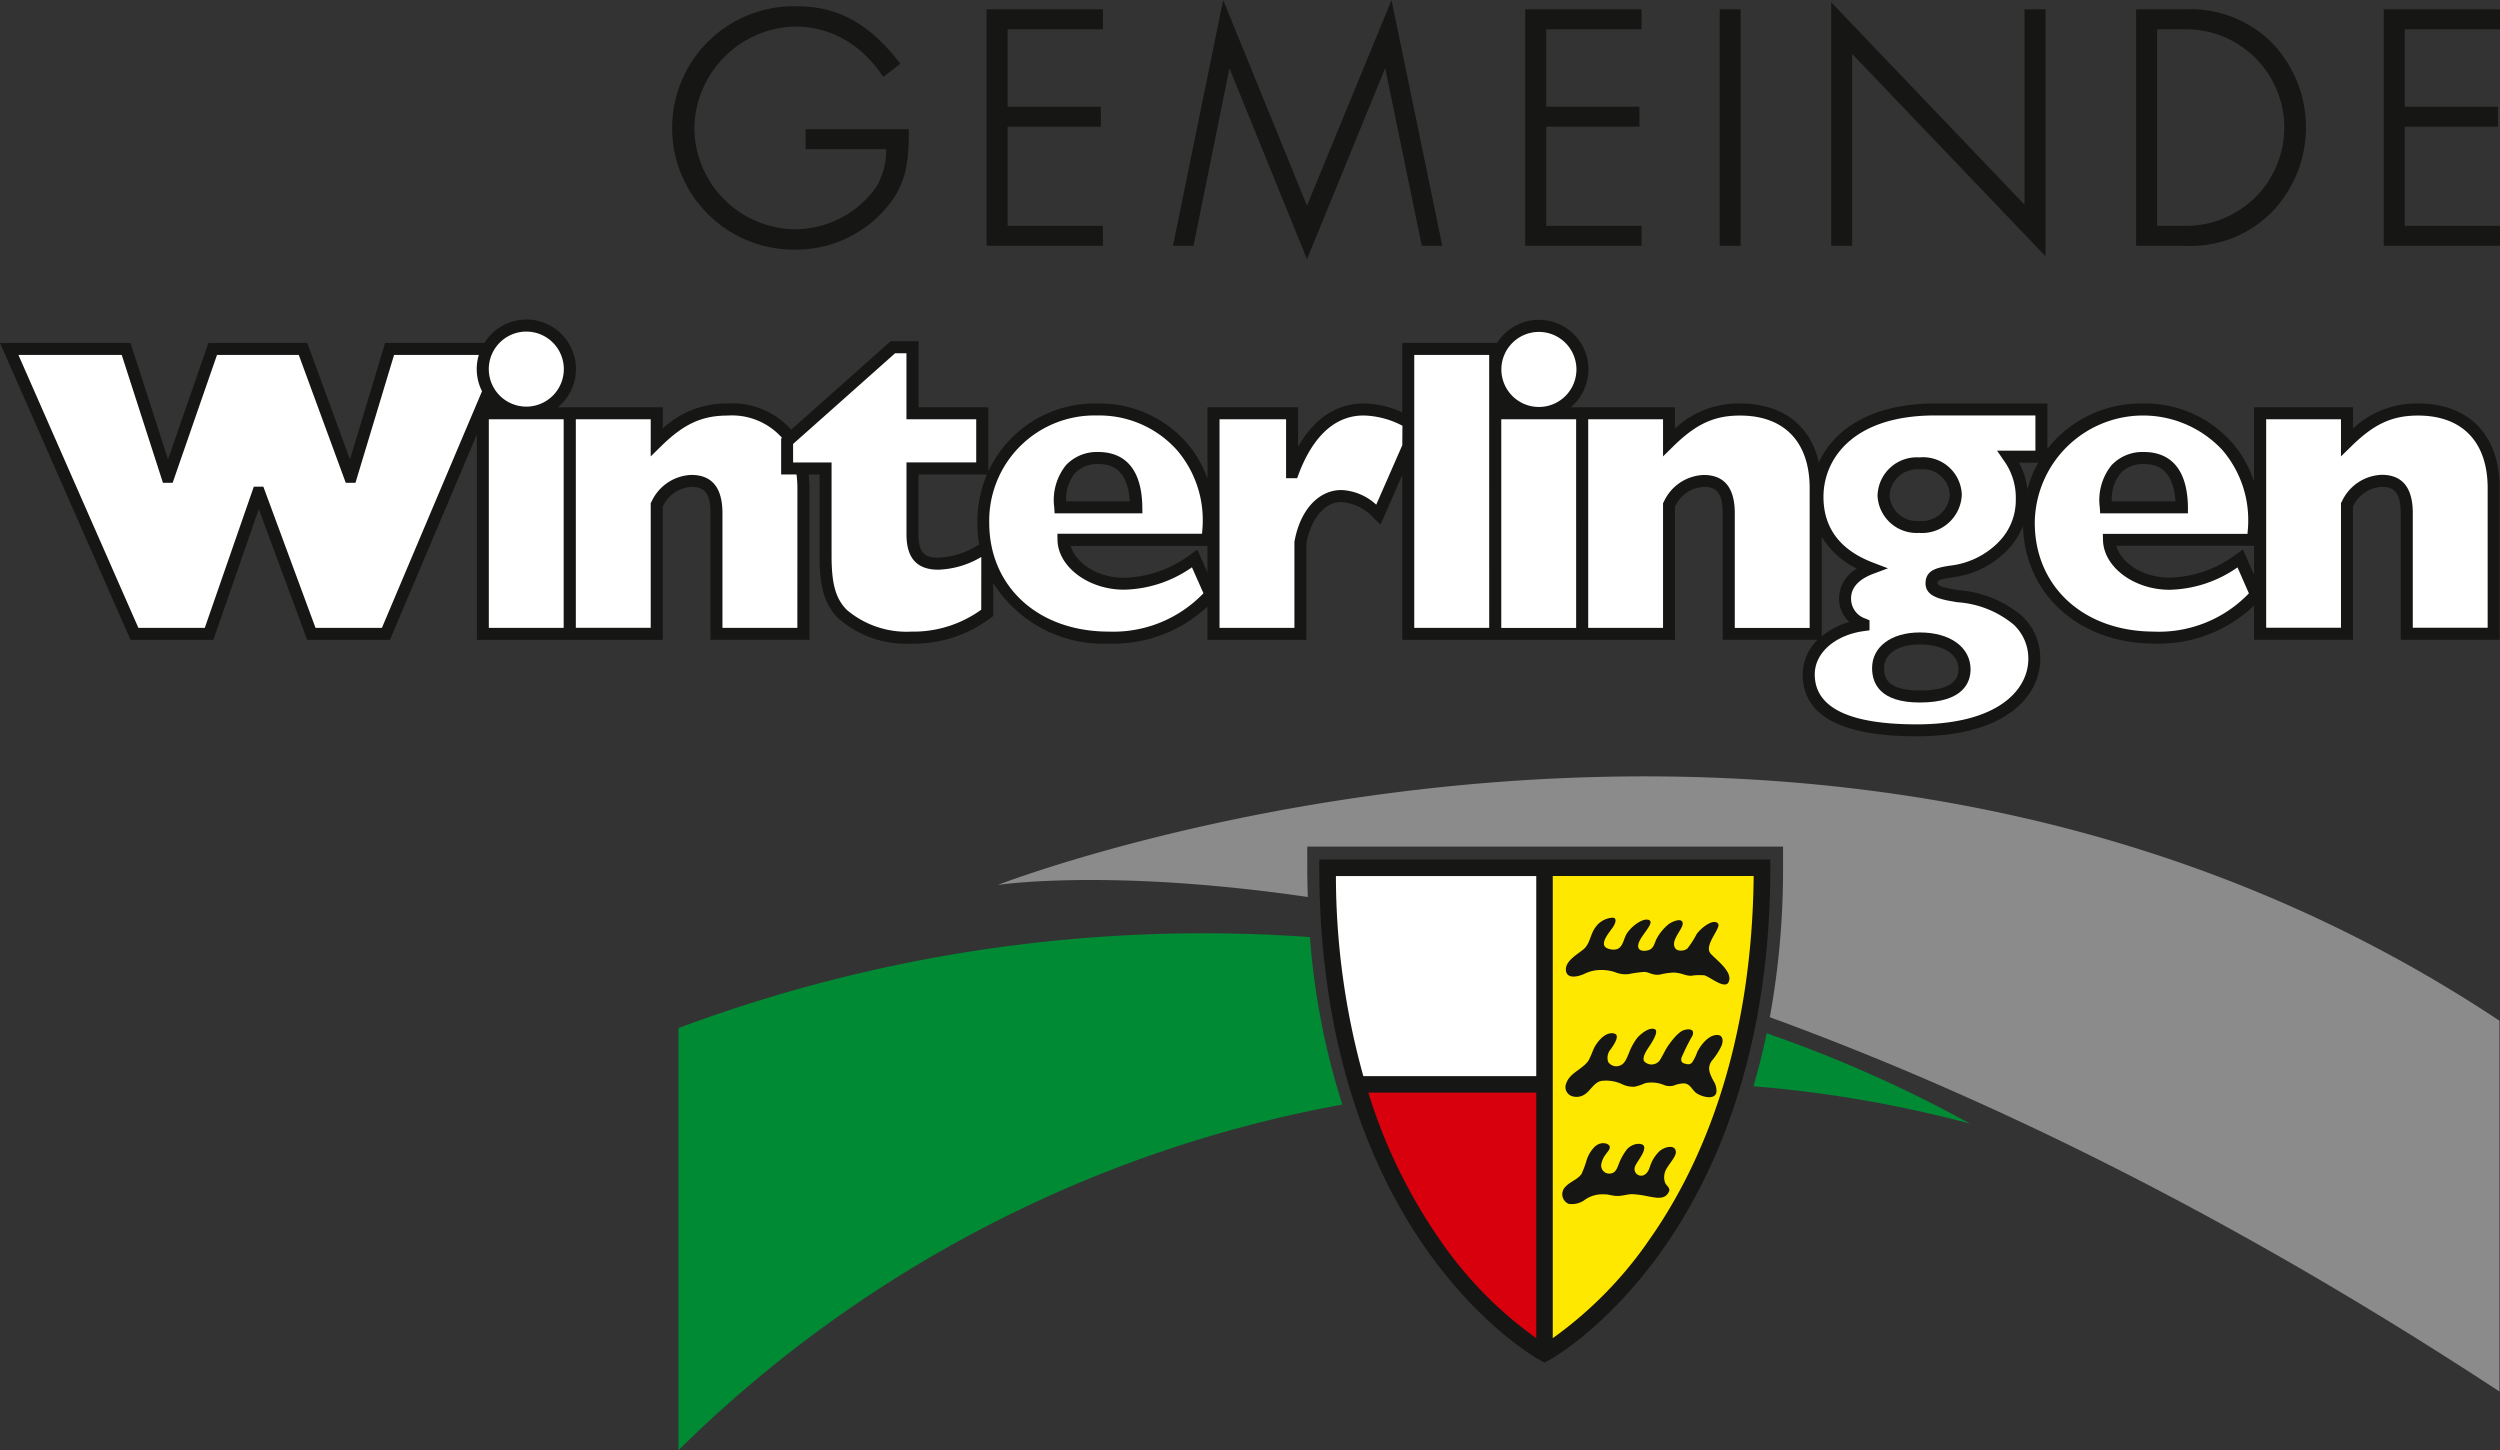
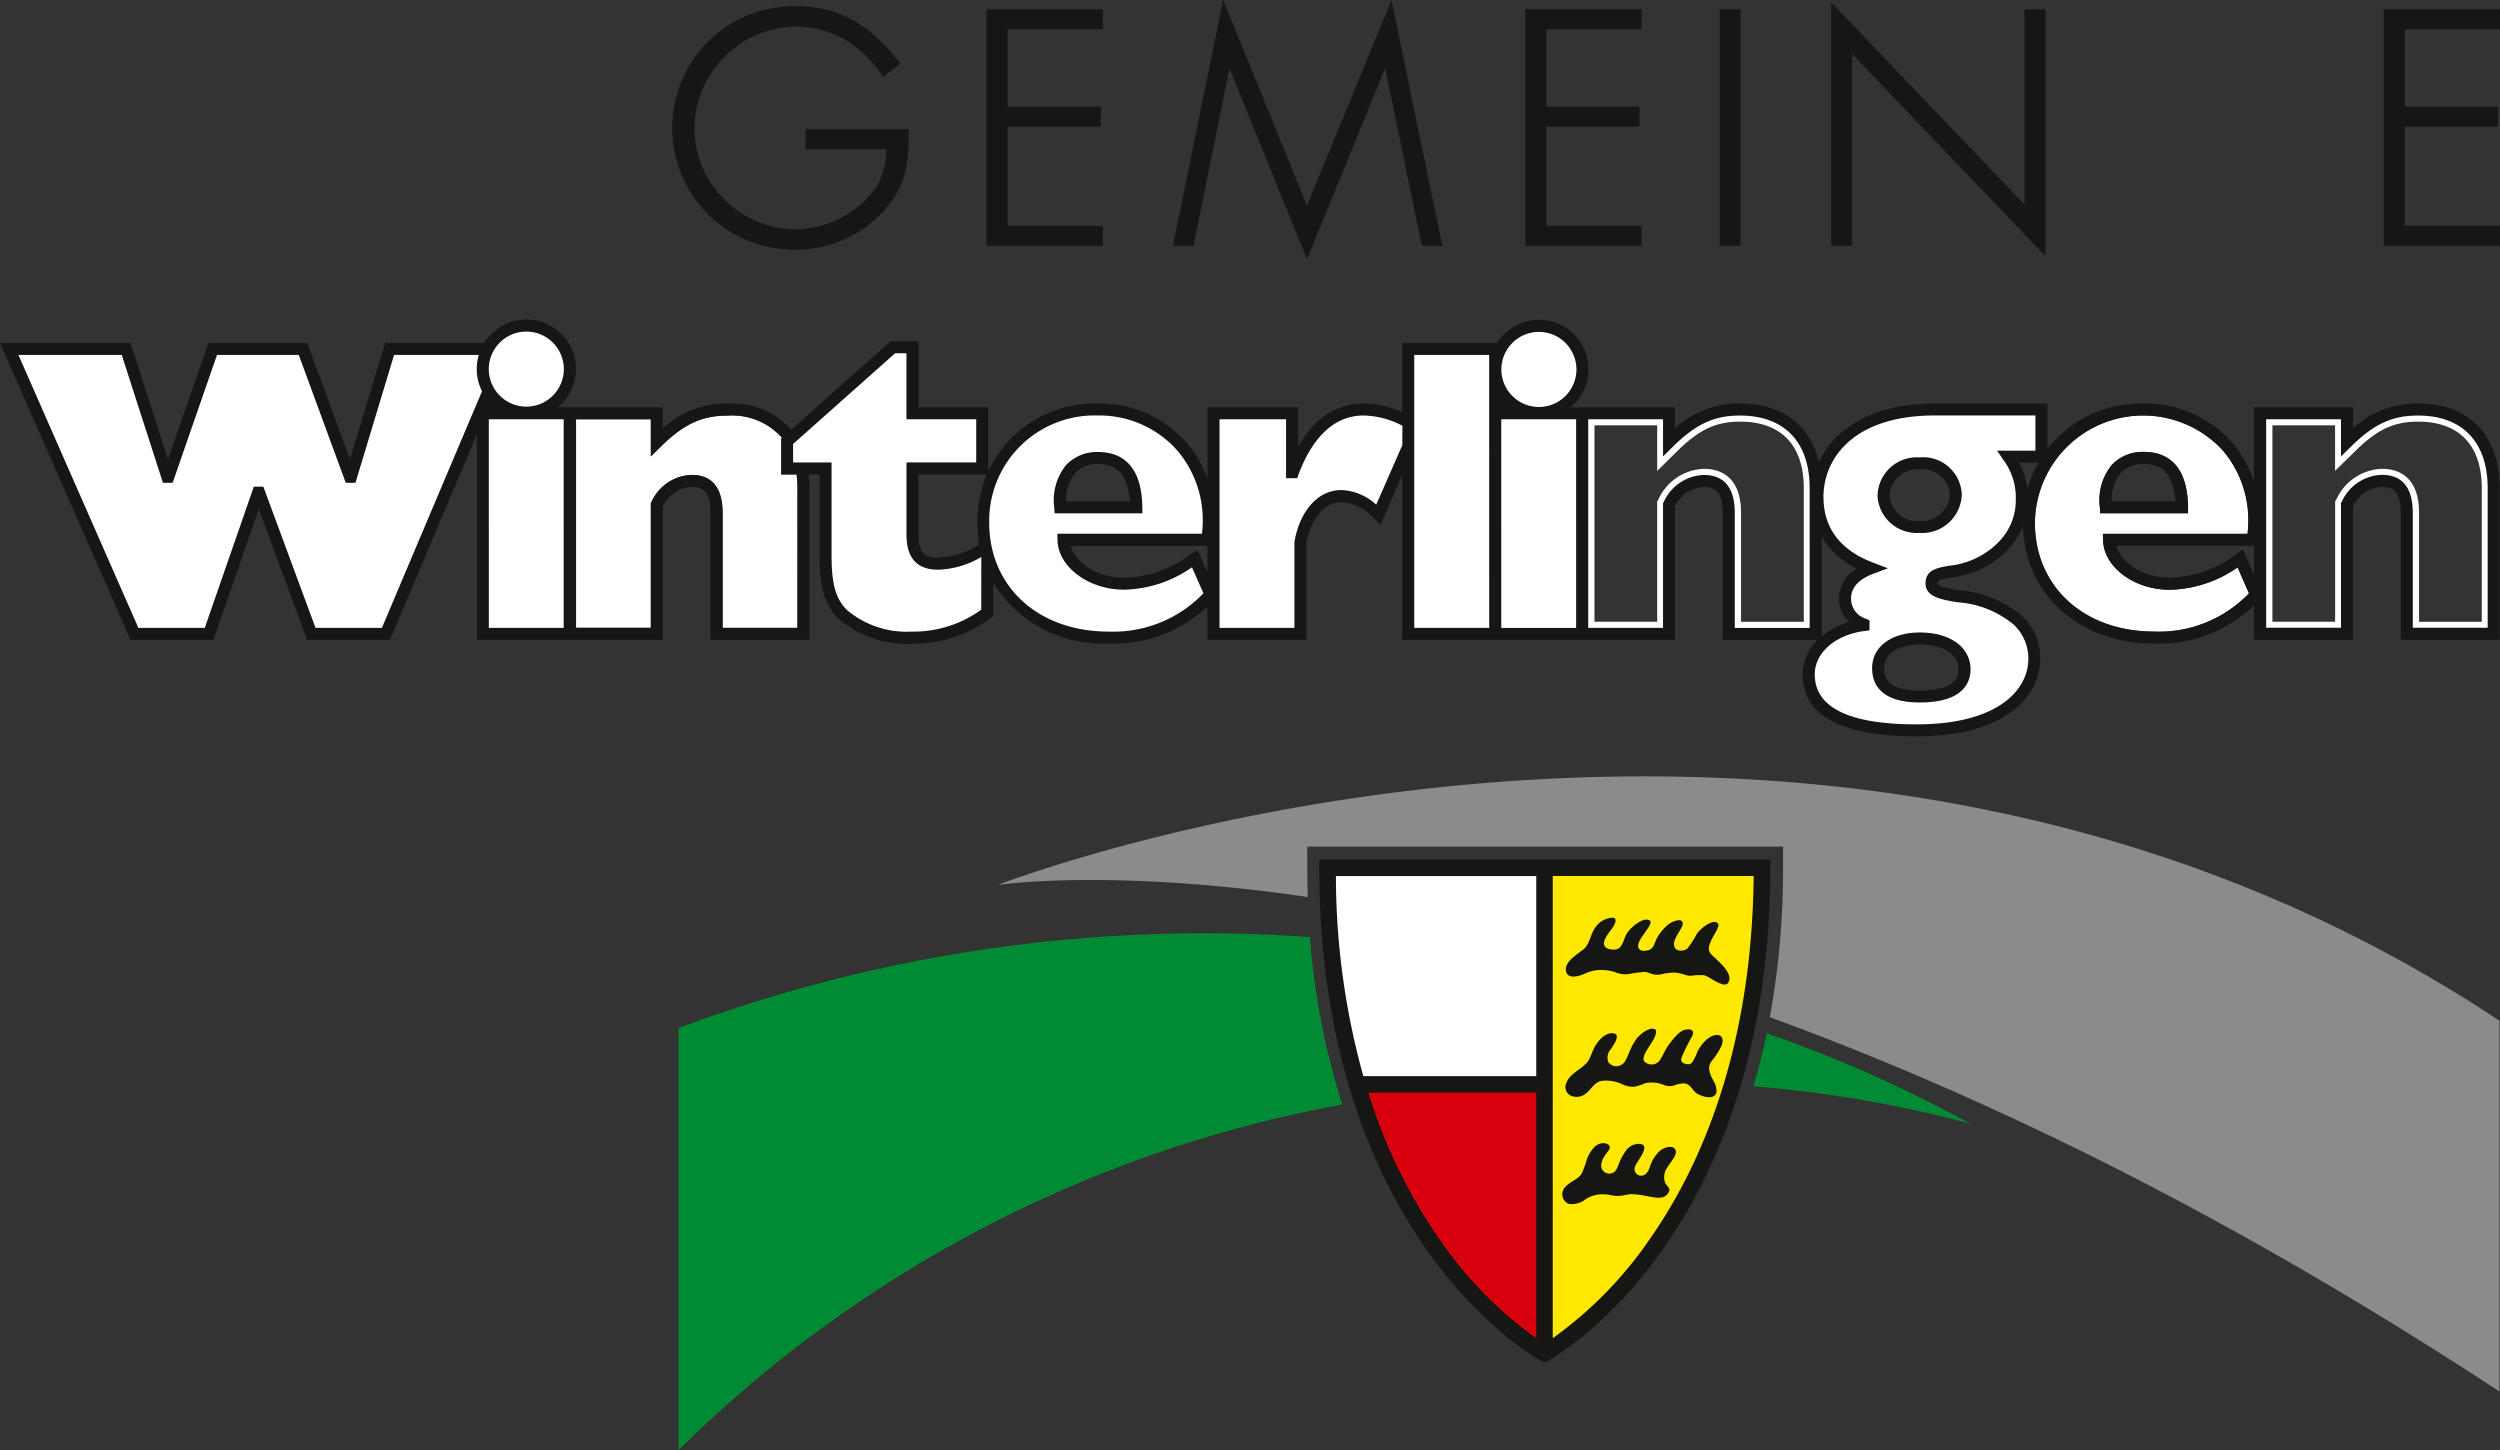
<svg xmlns="http://www.w3.org/2000/svg" width="202.847" height="117.672" viewBox="0 0 202.847 117.672">
  <rect x="0" y="0" width="202.847" height="117.672" fill="#333333" stroke="none" />
  <g id="Gruppe_2261" data-name="Gruppe 2261" transform="translate(0 0)">
    <path id="Pfad_8588" data-name="Pfad 8588" d="M303.133,263.232l17.634-.12v17.41h-15.3s-1.169-5.6-1.7-9.107a78.278,78.278,0,0,1-.637-8.182" transform="translate(-195.405 -192.701)" fill="#fff" />
    <path id="Pfad_8589" data-name="Pfad 8589" d="M235.45,171.477h6.536a5.89,5.89,0,0,1-.781,3.034,8.084,8.084,0,0,1-6.626,3.467,8.262,8.262,0,0,1-8.155-8.155,8.364,8.364,0,0,1,8.213-8.293,8.067,8.067,0,0,1,5.212,1.927,9.927,9.927,0,0,1,1.757,1.953l.154.2,1.382-1.063-.157-.2c-2.476-3.127-4.954-4.463-8.294-4.463a9.875,9.875,0,1,0-.169,19.748,9.607,9.607,0,0,0,8.114-4.238c.9-1.448,1.185-2.732,1.185-5.286v-.25H235.45Z" transform="translate(-170.082 -159.376)" fill="#161615" />
    <path id="Pfad_8590" data-name="Pfad 8590" d="M262.257,160.255v19.187H271.7v-1.621h-7.733v-8.048h7.564v-1.618h-7.564v-6.282H271.7v-1.618h-9.439Z" transform="translate(-182.209 -159.497)" fill="#161615" />
    <path id="Pfad_8591" data-name="Pfad 8591" d="M295.467,175.827l-6.8-16.692-.167.81-3.907,19.136h1.668s2.622-12.948,2.915-14.406c.567,1.392,6.292,15.489,6.292,15.489s5.784-14.121,6.344-15.5c.3,1.438,2.971,14.414,2.971,14.414h1.664l-4.121-19.934s-6.426,15.624-6.859,16.68" transform="translate(-189.42 -159.135)" fill="#161615" />
    <path id="Pfad_8592" data-name="Pfad 8592" d="M326.8,160.255v19.187h9.438v-1.621h-7.731v-8.048h7.564v-1.618h-7.564v-6.282h7.731v-1.618H326.8Z" transform="translate(-203.046 -159.497)" fill="#161615" />
    <path id="Pfad_8593" data-name="Pfad 8593" d="M350.1,160.255v19.187h1.7V160.255h-1.7Z" transform="translate(-210.567 -159.497)" fill="#161615" />
    <path id="Pfad_8594" data-name="Pfad 8594" d="M379.149,175.829c-.812-.853-15.687-16.419-15.687-16.419v19.76h1.7V163.6c.818.853,15.691,16.418,15.691,16.418V159.982h-1.706Z" transform="translate(-214.881 -159.224)" fill="#161615" />
-     <path id="Pfad_8595" data-name="Pfad 8595" d="M403.943,160.255h-3.949v19.187h3.949a9.279,9.279,0,0,0,7.011-2.68,9.911,9.911,0,0,0,0-13.858,9.358,9.358,0,0,0-7.011-2.648m-2.242,1.618h2.215a7.975,7.975,0,1,1,0,15.948H401.7Z" transform="translate(-226.674 -159.497)" fill="#161615" />
    <path id="Pfad_8596" data-name="Pfad 8596" d="M439.1,161.873v-1.618h-9.436v19.187H439.1v-1.621h-7.73v-8.048h7.563v-1.618h-7.563v-6.282Z" transform="translate(-236.252 -159.497)" fill="#161615" />
    <path id="Pfad_8597" data-name="Pfad 8597" d="M205.687,198.864a3.044,3.044,0,1,1-3.046,3.044,3.046,3.046,0,0,1,3.046-3.044" transform="translate(-162.964 -171.96)" fill="#fff" />
    <path id="Pfad_8598" data-name="Pfad 8598" d="M205.687,198.864a3.044,3.044,0,1,1-3.046,3.044A3.046,3.046,0,0,1,205.687,198.864Z" transform="translate(-162.964 -171.96)" fill="none" stroke="#fff" stroke-width="0.985" />
    <path id="Pfad_8599" data-name="Pfad 8599" d="M175.782,223.807h-5.4c-.221-.6-4.233-11.459-4.233-11.459h-.772s-3.766,10.842-3.979,11.459h-5.388c-.244-.551-9.174-20.873-9.733-22.144h8.38c.206.632,3.345,10.374,3.345,10.374h.786s3.385-9.759,3.6-10.374h6.636l3.812,10.374h.786s2.938-9.728,3.133-10.374h6.881a3.956,3.956,0,0,0,.261,2.944c-2.525,5.96-7.937,18.754-8.121,19.2" transform="translate(-144.77 -172.864)" fill="#fff" />
    <path id="Pfad_8600" data-name="Pfad 8600" d="M175.782,223.807h-5.4c-.221-.6-4.233-11.459-4.233-11.459h-.772s-3.766,10.842-3.979,11.459h-5.388c-.244-.551-9.174-20.873-9.733-22.144h8.38c.206.632,3.345,10.374,3.345,10.374h.786s3.385-9.759,3.6-10.374h6.636l3.812,10.374h.786s2.938-9.728,3.133-10.374h6.881a3.956,3.956,0,0,0,.261,2.944C181.378,210.567,175.965,223.361,175.782,223.807Z" transform="translate(-144.77 -172.864)" fill="none" stroke="#fff" stroke-width="0.985" />
    <rect id="Rechteck_1961" data-name="Rechteck 1961" width="6.075" height="16.922" transform="translate(39.683 34.021)" fill="#fff" />
    <rect id="Rechteck_1962" data-name="Rechteck 1962" width="6.075" height="16.922" transform="translate(39.683 34.021)" fill="none" stroke="#fff" stroke-width="0.985" />
    <path id="Pfad_8601" data-name="Pfad 8601" d="M231.05,226.15h-6.077v-9.309c0-2.057-.847-3.1-2.521-3.1a3.7,3.7,0,0,0-3.233,2.17l-.067.116v10.12h-6.076V209.228h6.076v3.013l.829-.815c1.859-1.826,3.328-2.5,5.423-2.5a5.42,5.42,0,0,1,4.4,1.809l-.069.059V213.7h1.249a9.116,9.116,0,0,1,.07,1.105Z" transform="translate(-166.333 -175.207)" fill="#fff" />
-     <path id="Pfad_8602" data-name="Pfad 8602" d="M231.05,226.15h-6.077v-9.309c0-2.057-.847-3.1-2.521-3.1a3.7,3.7,0,0,0-3.233,2.17l-.067.116v10.12h-6.076V209.228h6.076v3.013l.829-.815c1.859-1.826,3.328-2.5,5.423-2.5a5.42,5.42,0,0,1,4.4,1.809l-.069.059V213.7h1.249a9.116,9.116,0,0,1,.07,1.105Z" transform="translate(-166.333 -175.207)" fill="none" stroke="#fff" stroke-width="0.985" />
    <path id="Pfad_8603" data-name="Pfad 8603" d="M254.372,222.267a9.4,9.4,0,0,1-5.683,1.779,7.5,7.5,0,0,1-5.213-1.755c-.91-.909-1.247-2.1-1.247-4.4v-7.572h-3.122v-1.5c.311-.275,8.014-7.125,8.275-7.36h.922v5.358h5.659v3.5H248.3v5.841c0,1.927.845,2.863,2.588,2.863a7.3,7.3,0,0,0,3.48-1.033Z" transform="translate(-174.736 -172.799)" fill="#fff" />
    <path id="Pfad_8604" data-name="Pfad 8604" d="M254.372,222.267a9.4,9.4,0,0,1-5.683,1.779,7.5,7.5,0,0,1-5.213-1.755c-.91-.909-1.247-2.1-1.247-4.4v-7.572h-3.122v-1.5c.311-.275,8.014-7.125,8.275-7.36h.922v5.358h5.659v3.5H248.3v5.841c0,1.927.845,2.863,2.588,2.863a7.3,7.3,0,0,0,3.48-1.033Z" transform="translate(-174.736 -172.799)" fill="none" stroke="#fff" stroke-width="0.985" />
    <path id="Pfad_8605" data-name="Pfad 8605" d="M279.052,221.242a9.937,9.937,0,0,1-5.508,1.817c-2.887,0-5.361-1.85-5.4-4.039l-.01-.5h11.734c.029-.317.06-.637.06-.945a8.715,8.715,0,0,0-2.1-5.852,8.457,8.457,0,0,0-6.455-2.8,8.543,8.543,0,0,0-8.769,8.7c0,5.2,3.984,8.834,9.685,8.834a10.133,10.133,0,0,0,7.694-3.106c-.173-.388-.663-1.5-.934-2.107m-11.17-4.847a4.5,4.5,0,0,1,.992-3.5,3.436,3.436,0,0,1,2.577-1.023c1.6,0,3.526.779,3.575,4.482l.006.494h-7.124Z" transform="translate(-182.322 -175.207)" fill="#fff" />
    <path id="Pfad_8606" data-name="Pfad 8606" d="M279.052,221.242a9.937,9.937,0,0,1-5.508,1.817c-2.887,0-5.361-1.85-5.4-4.039l-.01-.5h11.734c.029-.317.06-.637.06-.945a8.715,8.715,0,0,0-2.1-5.852,8.457,8.457,0,0,0-6.455-2.8,8.543,8.543,0,0,0-8.769,8.7c0,5.2,3.984,8.834,9.685,8.834a10.133,10.133,0,0,0,7.694-3.106C279.813,222.96,279.323,221.848,279.052,221.242Zm-11.17-4.847a4.5,4.5,0,0,1,.992-3.5,3.436,3.436,0,0,1,2.577-1.023c1.6,0,3.526.779,3.575,4.482l.006.494h-7.124Z" transform="translate(-182.322 -175.207)" fill="none" stroke="#fff" stroke-width="0.985" />
    <path id="Pfad_8607" data-name="Pfad 8607" d="M404.329,221.242a9.966,9.966,0,0,1-5.512,1.817c-2.884,0-5.361-1.85-5.4-4.039l-.012-.5h11.739c.024-.317.058-.637.058-.945a8.713,8.713,0,0,0-2.094-5.852,8.788,8.788,0,0,0-15.224,5.894c0,5.2,3.982,8.834,9.685,8.834a10.115,10.115,0,0,0,7.687-3.106c-.173-.388-.657-1.5-.926-2.107m-11.169-4.847a4.515,4.515,0,0,1,.993-3.5,3.433,3.433,0,0,1,2.579-1.023c1.6,0,3.524.779,3.573,4.482l0,.494h-7.122Z" transform="translate(-222.765 -175.207)" fill="#fff" />
-     <path id="Pfad_8608" data-name="Pfad 8608" d="M404.329,221.242a9.966,9.966,0,0,1-5.512,1.817c-2.884,0-5.361-1.85-5.4-4.039l-.012-.5h11.739c.024-.317.058-.637.058-.945a8.713,8.713,0,0,0-2.094-5.852,8.788,8.788,0,0,0-15.224,5.894c0,5.2,3.982,8.834,9.685,8.834a10.115,10.115,0,0,0,7.687-3.106C405.083,222.96,404.6,221.848,404.329,221.242Zm-11.169-4.847a4.515,4.515,0,0,1,.993-3.5,3.433,3.433,0,0,1,2.579-1.023c1.6,0,3.524.779,3.573,4.482l0,.494h-7.122Z" transform="translate(-222.765 -175.207)" fill="none" stroke="#fff" stroke-width="0.985" />
    <path id="Pfad_8609" data-name="Pfad 8609" d="M305.025,211.322c-.706,1.61-1.819,4.153-2.115,4.829a4.437,4.437,0,0,0-2.831-1.188c-1.854,0-3.349,1.633-3.8,4.163l-.009.041v6.982h-6.074V209.227h5.394v4.778h.9l.115-.316c.813-2.176,2.387-4.768,5.272-4.768a7.1,7.1,0,0,1,3.152.832Z" transform="translate(-191.228 -175.207)" fill="#fff" />
    <path id="Pfad_8610" data-name="Pfad 8610" d="M305.025,211.322c-.706,1.61-1.819,4.153-2.115,4.829a4.437,4.437,0,0,0-2.831-1.188c-1.854,0-3.349,1.633-3.8,4.163l-.009.041v6.982h-6.074V209.227h5.394v4.778h.9l.115-.316c.813-2.176,2.387-4.768,5.272-4.768a7.1,7.1,0,0,1,3.152.832Z" transform="translate(-191.228 -175.207)" fill="none" stroke="#fff" stroke-width="0.985" />
    <rect id="Rechteck_1963" data-name="Rechteck 1963" width="6.079" height="22.144" transform="translate(114.769 28.799)" fill="#fff" />
    <rect id="Rechteck_1964" data-name="Rechteck 1964" width="6.079" height="22.144" transform="translate(114.769 28.799)" fill="none" stroke="#fff" stroke-width="0.985" />
    <path id="Pfad_8611" data-name="Pfad 8611" d="M327.009,198.9a3.045,3.045,0,1,1-3.043,3.047,3.048,3.048,0,0,1,3.043-3.047" transform="translate(-202.13 -171.971)" fill="#fff" />
    <path id="Pfad_8612" data-name="Pfad 8612" d="M327.009,198.9a3.045,3.045,0,1,1-3.043,3.047A3.048,3.048,0,0,1,327.009,198.9Z" transform="translate(-202.13 -171.971)" fill="none" stroke="#fff" stroke-width="0.985" />
    <rect id="Rechteck_1965" data-name="Rechteck 1965" width="6.076" height="16.922" transform="translate(121.826 34.021)" fill="#fff" />
    <rect id="Rechteck_1966" data-name="Rechteck 1966" width="6.076" height="16.922" transform="translate(121.826 34.021)" fill="none" stroke="#fff" stroke-width="0.985" />
-     <path id="Pfad_8613" data-name="Pfad 8613" d="M352.339,226.15h-6.076v-9.309c0-2.057-.849-3.1-2.521-3.1a3.709,3.709,0,0,0-3.233,2.17l-.066.116v10.12h-6.073V209.228h6.073v3.013l.827-.815c1.861-1.826,3.331-2.5,5.421-2.5,3.591,0,5.648,2.144,5.648,5.886Z" transform="translate(-205.489 -175.207)" fill="#fff" />
    <path id="Pfad_8614" data-name="Pfad 8614" d="M352.339,226.15h-6.076v-9.309c0-2.057-.849-3.1-2.521-3.1a3.709,3.709,0,0,0-3.233,2.17l-.066.116v10.12h-6.073V209.228h6.073v3.013l.827-.815c1.861-1.826,3.331-2.5,5.421-2.5,3.591,0,5.648,2.144,5.648,5.886Z" transform="translate(-205.489 -175.207)" fill="none" stroke="#fff" stroke-width="0.985" />
    <path id="Pfad_8615" data-name="Pfad 8615" d="M372.439,213.94a3.079,3.079,0,1,0-.037,6.126,3.229,3.229,0,0,0,3.473-3.1A3.145,3.145,0,0,0,372.439,213.94Z" transform="translate(-216.68 -176.827)" fill="none" stroke="#fff" stroke-width="0.985" />
    <path id="Pfad_8616" data-name="Pfad 8616" d="M379.422,208.921h-8.157c-6.668,0-9.038,3.553-9.038,6.6,0,2.529,1.352,4.327,4.027,5.343l1.206.46-1.209.451c-.815.306-1.784.9-1.784,1.985a1.7,1.7,0,0,0,1.2,1.654l.293.129v.813l-.425.056c-2.363.319-4.017,1.766-4.017,3.516,0,2.691,2.779,4.055,8.26,4.055,6.695,0,9.07-2.859,9.07-5.309a3.765,3.765,0,0,0-1.18-2.774,7.955,7.955,0,0,0-4.569-1.824c-1.332-.218-2.591-.426-2.591-1.537s.974-1.265,1.91-1.425a6.586,6.586,0,0,0,3.93-1.834,4.81,4.81,0,0,0,1.482-3.555,5.141,5.141,0,0,0-1-3.184l-.519-.76h3.112Zm-5.263,20.6c0,1.006-.533,2.691-4.115,2.691-3.207,0-3.876-1.518-3.876-2.793,0-1.73,1.557-2.892,3.876-2.892,2.46,0,4.115,1.2,4.115,2.994m-4.184-11.071a3.079,3.079,0,1,1,.037-6.126,3.144,3.144,0,0,1,3.436,3.028,3.229,3.229,0,0,1-3.473,3.1" transform="translate(-214.252 -175.207)" fill="#fff" />
    <path id="Pfad_8617" data-name="Pfad 8617" d="M379.422,208.921h-8.157c-6.668,0-9.038,3.553-9.038,6.6,0,2.529,1.352,4.327,4.027,5.343l1.206.46-1.209.451c-.815.306-1.784.9-1.784,1.985a1.7,1.7,0,0,0,1.2,1.654l.293.129v.813l-.425.056c-2.363.319-4.017,1.766-4.017,3.516,0,2.691,2.779,4.055,8.26,4.055,6.695,0,9.07-2.859,9.07-5.309a3.765,3.765,0,0,0-1.18-2.774,7.955,7.955,0,0,0-4.569-1.824c-1.332-.218-2.591-.426-2.591-1.537s.974-1.265,1.91-1.425a6.586,6.586,0,0,0,3.93-1.834,4.81,4.81,0,0,0,1.482-3.555,5.141,5.141,0,0,0-1-3.184l-.519-.76h3.112Zm-5.263,20.6c0,1.006-.533,2.691-4.115,2.691-3.207,0-3.876-1.518-3.876-2.793,0-1.73,1.557-2.892,3.876-2.892C372.5,226.523,374.159,227.725,374.159,229.517Zm-4.184-11.071a3.079,3.079,0,1,1,.037-6.126,3.144,3.144,0,0,1,3.436,3.028A3.229,3.229,0,0,1,369.975,218.446Z" transform="translate(-214.252 -175.207)" fill="none" stroke="#fff" stroke-width="0.985" />
-     <path id="Pfad_8618" data-name="Pfad 8618" d="M433.573,226.15H427.5v-9.309c0-2.057-.848-3.1-2.52-3.1a3.708,3.708,0,0,0-3.236,2.17l-.07.116v10.12H415.6V209.228h6.07v3.013l.834-.815c1.855-1.826,3.324-2.5,5.421-2.5,3.588,0,5.648,2.144,5.648,5.886Z" transform="translate(-231.712 -175.207)" fill="#fff" />
    <path id="Pfad_8619" data-name="Pfad 8619" d="M433.573,226.15H427.5v-9.309c0-2.057-.848-3.1-2.52-3.1a3.708,3.708,0,0,0-3.236,2.17l-.07.116v10.12H415.6V209.228h6.07v3.013l.834-.815c1.855-1.826,3.324-2.5,5.421-2.5,3.588,0,5.648,2.144,5.648,5.886Z" transform="translate(-231.712 -175.207)" fill="none" stroke="#fff" stroke-width="0.985" />
    <path id="Pfad_8620" data-name="Pfad 8620" d="M271.357,214.309a4.514,4.514,0,0,0-.992,3.5l.027.458h7.123l-.006-.494c-.048-3.7-1.97-4.482-3.573-4.482a3.44,3.44,0,0,0-2.579,1.023m.71.668a2.522,2.522,0,0,1,1.869-.715c1.031,0,2.373.355,2.56,3.026h-5.169a3.358,3.358,0,0,1,.739-2.311" transform="translate(-184.822 -176.616)" fill="#161615" />
    <path id="Pfad_8621" data-name="Pfad 8621" d="M368.362,237.807c0,1.274.669,2.793,3.875,2.793,3.582,0,4.115-1.685,4.115-2.691,0-1.792-1.654-2.994-4.115-2.994-2.319,0-3.875,1.162-3.875,2.892m.972,0c0-1.165,1.14-1.919,2.9-1.919,1.906,0,3.139.794,3.139,2.021,0,1.14-1.054,1.717-3.139,1.717-2.572,0-2.9-.972-2.9-1.818" transform="translate(-216.463 -183.599)" fill="#161615" />
    <path id="Pfad_8622" data-name="Pfad 8622" d="M369.011,217.037a3.177,3.177,0,0,0,3.366,3.03,3.229,3.229,0,0,0,3.473-3.1,3.144,3.144,0,0,0-3.436-3.028,3.188,3.188,0,0,0-3.4,3.1m.976,0a2.24,2.24,0,0,1,2.427-2.124,2.186,2.186,0,0,1,2.46,2.056,2.281,2.281,0,0,1-2.5,2.124,2.218,2.218,0,0,1-2.39-2.056" transform="translate(-216.672 -176.827)" fill="#161615" />
    <path id="Pfad_8623" data-name="Pfad 8623" d="M396.635,214.309a4.523,4.523,0,0,0-.994,3.5l.027.458h7.123l0-.494c-.049-3.7-1.97-4.482-3.573-4.482a3.433,3.433,0,0,0-2.579,1.023m.71.668a2.525,2.525,0,0,1,1.87-.715c1.033,0,2.373.355,2.56,3.026h-5.166a3.347,3.347,0,0,1,.737-2.311" transform="translate(-225.264 -176.616)" fill="#161615" />
    <path id="Pfad_8624" data-name="Pfad 8624" d="M340.244,204.233a7.531,7.531,0,0,0-5.275,2.027v-1.721h-8.031v6.029a9.055,9.055,0,0,0-1.822-3.2,9.4,9.4,0,0,0-7.184-3.135,9.65,9.65,0,0,0-7.758,3.682v-3.682h-9.13c-5.174,0-8.211,2.132-9.414,4.78-.691-3.026-2.973-4.78-6.4-4.78a7.54,7.54,0,0,0-5.276,2.027v-1.721H271.5a4.017,4.017,0,1,0-5.98-5.221h-7.687v5.638a7.659,7.659,0,0,0-3.152-.723c-1.593,0-3.689.67-5.308,3.515v-3.209h-7.35v5.779a9.116,9.116,0,0,0-1.737-2.95,9.411,9.411,0,0,0-7.189-3.135,9.515,9.515,0,0,0-8.855,5.514v-5.208h-5.662v-5.357h-2.267l-8.069,7.178a6.383,6.383,0,0,0-5.136-2.127,7.546,7.546,0,0,0-5.28,2.027v-1.721h-8.511a4.017,4.017,0,1,0-5.965-5.221H175.3s-2.264,7.494-2.855,9.449l-3.469-9.449H160.96s-2.606,7.517-3.278,9.449c-.626-1.945-3.047-9.449-3.047-9.449H144.049l10.592,24.095h6.72l3.686-10.619c.691,1.874,3.924,10.619,3.924,10.619h6.718l7.052-16.669v16.669h15.084V212.6a2.738,2.738,0,0,1,2.327-1.6c.928,0,1.546.361,1.546,2.123v10.284h8.027V211.095a9.856,9.856,0,0,0-.064-1.105h.888v6.6c0,2.594.415,3.974,1.533,5.092a8.369,8.369,0,0,0,5.9,2.04,10.337,10.337,0,0,0,6.459-2.1l.2-.147V218.8a10.515,10.515,0,0,0,9.367,4.914,11.177,11.177,0,0,0,8.01-3v2.7h8.028v-7.859c.308-1.662,1.3-3.327,2.837-3.327a3.929,3.929,0,0,1,2.681,1.359l.5.473,1.761-4.018v13.372h22.128V212.6a2.738,2.738,0,0,1,2.327-1.6c.926,0,1.545.361,1.545,2.123v10.284h7.709a3.928,3.928,0,0,0-1.218,2.8c0,3.34,3.1,5.031,9.233,5.031,7.414,0,10.045-3.386,10.045-6.285a4.7,4.7,0,0,0-1.464-3.462,8.892,8.892,0,0,0-5.1-2.1c-.833-.136-1.773-.289-1.773-.572,0-.224.1-.292,1.1-.463a7.543,7.543,0,0,0,4.455-2.107,5.968,5.968,0,0,0,1.381-2.085c.133,5.549,4.574,9.55,10.649,9.55a11.161,11.161,0,0,0,8.094-3.083v2.778h8.031V212.6a2.728,2.728,0,0,1,2.327-1.6c.924,0,1.545.361,1.545,2.123v10.284h8.027V211.095c0-4.295-2.478-6.862-6.624-6.862M186.755,198.4a3.044,3.044,0,1,1-3.046,3.044,3.045,3.045,0,0,1,3.046-3.044m-11.712,24.039H169.65l-4.234-11.459h-.772s-3.766,10.842-3.978,11.459h-5.388c-.244-.551-9.174-20.873-9.733-22.144h8.381c.205.632,3.345,10.374,3.345,10.374h.786s3.385-9.759,3.6-10.374h6.636c.219.6,3.811,10.374,3.811,10.374h.787s2.938-9.728,3.132-10.374H182.9a3.973,3.973,0,0,0,.26,2.944c-2.525,5.96-7.937,18.754-8.121,19.2m14.746,0h-6.074V205.515h6.074Zm18.96,0h-6.077v-9.309c0-2.057-.847-3.1-2.521-3.1a3.707,3.707,0,0,0-3.234,2.17l-.066.116v10.12h-6.076V205.515h6.076v3.013l.83-.815c1.858-1.826,3.328-2.5,5.423-2.5a5.421,5.421,0,0,1,4.4,1.809l-.07.059v2.913h1.249a9.116,9.116,0,0,1,.071,1.105Zm14.92-1.474a9.4,9.4,0,0,1-5.684,1.779,7.5,7.5,0,0,1-5.213-1.755c-.909-.909-1.246-2.1-1.246-4.4v-7.572H208.4v-1.5c.312-.274,8.015-7.124,8.276-7.359h.921v5.358h5.661v3.5H217.6v5.842c0,1.927.846,2.862,2.589,2.862a7.3,7.3,0,0,0,3.481-1.033Zm-.316-7.056a10.485,10.485,0,0,0,.152,1.762,6.585,6.585,0,0,1-3.317,1.073c-1.022,0-1.612-.309-1.612-1.887v-4.866h5.553a10.023,10.023,0,0,0-.776,3.917M234,222.742c-5.7,0-9.686-3.632-9.686-8.835a8.544,8.544,0,0,1,8.77-8.7,8.458,8.458,0,0,1,6.454,2.8,8.714,8.714,0,0,1,2.1,5.851c0,.309-.032.629-.06.945H229.845l.008.5c.041,2.189,2.514,4.039,5.4,4.039a9.935,9.935,0,0,0,5.509-1.817c.27.607.762,1.719.935,2.107A10.134,10.134,0,0,1,234,222.742m84.832,0c-5.7,0-9.684-3.632-9.684-8.835a8.788,8.788,0,0,1,15.224-5.893,8.712,8.712,0,0,1,2.094,5.851c0,.309-.033.629-.058.945H314.672l.012.5c.04,2.189,2.515,4.039,5.4,4.039a9.962,9.962,0,0,0,5.512-1.817c.27.607.754,1.719.926,2.107a10.115,10.115,0,0,1-7.687,3.106m-76.815-4.8-.818-1.851-.484.335a9.355,9.355,0,0,1-5.452,1.946c-2.288,0-3.972-1.279-4.345-2.583h11.1Zm15.81-10.33c-.706,1.611-1.818,4.153-2.116,4.829a4.434,4.434,0,0,0-2.829-1.188c-1.855,0-3.349,1.633-3.8,4.163l-.009.041v6.982H243V205.515h5.4v4.778h.9l.116-.317c.813-2.176,2.388-4.768,5.272-4.768a7.1,7.1,0,0,1,3.152.832Zm7.051,14.827H258.8V200.294h6.079Zm4.031-24.016a3.045,3.045,0,1,1-3.043,3.047,3.046,3.046,0,0,1,3.043-3.047m3.023,24.016h-6.075V205.515h6.075Zm18.948,0h-6.076v-9.309c0-2.057-.848-3.1-2.521-3.1a3.709,3.709,0,0,0-3.234,2.17l-.066.116v10.12h-6.072V205.515h6.072v3.013l.827-.815c1.861-1.826,3.33-2.5,5.421-2.5,3.591,0,5.648,2.144,5.648,5.886Zm.976-7.4a6.715,6.715,0,0,0,2.86,2.586,2.82,2.82,0,0,0-1.452,2.418,2.527,2.527,0,0,0,.836,1.915,6.157,6.157,0,0,0-2.245,1.161Zm14.266.525a6.589,6.589,0,0,1-3.93,1.833c-.937.16-1.91.326-1.91,1.425s1.258,1.318,2.591,1.536a7.97,7.97,0,0,1,4.57,1.824,3.766,3.766,0,0,1,1.179,2.774c0,2.45-2.376,5.309-9.069,5.309-5.481,0-8.26-1.364-8.26-4.055,0-1.75,1.654-3.2,4.018-3.517l.424-.056v-.813l-.295-.129a1.7,1.7,0,0,1-1.2-1.654c0-1.087.97-1.679,1.784-1.985l1.209-.452-1.206-.46c-2.676-1.016-4.027-2.814-4.027-5.342,0-3.043,2.369-6.6,9.038-6.6H309.2v2.856H306.09l.518.76a5.138,5.138,0,0,1,1,3.183,4.813,4.813,0,0,1-1.482,3.556m2.422-4.345a5.775,5.775,0,0,0-.679-2.178h1.566a9.109,9.109,0,0,0-.887,2.178m18.393,6.915-.9-2.046-.485.335a9.367,9.367,0,0,1-5.452,1.946c-2.291,0-3.976-1.279-4.349-2.583h11.185Zm18.954,4.3h-6.076v-9.309c0-2.057-.848-3.1-2.52-3.1a3.708,3.708,0,0,0-3.236,2.17l-.07.116v10.12h-6.07V205.515h6.07v3.013l.833-.815c1.855-1.826,3.324-2.5,5.421-2.5,3.588,0,5.648,2.144,5.648,5.886Z" transform="translate(-144.049 -171.495)" fill="#161615" />
    <path id="Pfad_8625" data-name="Pfad 8625" d="M288.714,257.859h38.607v1.675a66.816,66.816,0,0,1-1.073,12.168c16.973,6.2,36.9,15.738,59.2,30.371V271.988c-55.48-36.87-121.837-11.02-121.837-11.02s8.979-1.377,25.148.979c-.024-.792-.043-1.593-.043-2.414Z" transform="translate(-182.646 -189.166)" fill="#8c8b8b" />
    <path id="Pfad_8626" data-name="Pfad 8626" d="M225.341,278.661v34.255a102.945,102.945,0,0,1,53.865-28.05,59.193,59.193,0,0,1-2.627-13.588,121.872,121.872,0,0,0-51.237,7.383" transform="translate(-170.292 -195.244)" fill="#008a34" />
    <path id="Pfad_8627" data-name="Pfad 8627" d="M371.71,290.266a105.992,105.992,0,0,0-16.488-7.325c-.312,1.507-.676,2.938-1.073,4.3a98.72,98.72,0,0,1,17.56,3.03" transform="translate(-211.875 -199.102)" fill="#008a34" />
    <path id="Pfad_8628" data-name="Pfad 8628" d="M329.107,302.5l.044-39.385h17.614c0,29.844-17.658,39.385-17.658,39.385" transform="translate(-203.79 -192.702)" fill="#ffe800" />
    <path id="Pfad_8629" data-name="Pfad 8629" d="M306.3,288.818c4.8,16.3,15.309,21.978,15.309,21.978l-.02-21.976Z" transform="translate(-196.427 -201)" fill="#d9000d" />
    <path id="Pfad_8630" data-name="Pfad 8630" d="M331.671,273.329c-.04-.706.852-1.217,1.393-1.645.6-.473.566-1.271,1.038-1.86a1.8,1.8,0,0,1,1.4-.737c.364.056.155.533-.033.8-.3.435-1.239,1.476-.307,1.734,1.146.313,1.116-.7,1.436-1.218.375-.614,1.356-1.35,1.831-1.119.579.279-1.249,1.679-.83,2.32.167.255.693.183.916.058.323-.183.369-.6.538-.9a3.846,3.846,0,0,1,.953-1.146c.227-.175.842-.45,1.054-.264.465.406-1.01,1.5-.509,2.22.2.286.758.208.974.024a7.616,7.616,0,0,0,.763-1.186c.373-.513,1.352-1.282,1.727-.848.3.341-1.207,1.78-.588,2.453.467.517,1.806,1.47,1.458,2.277-.285.659-1.458-.366-1.966-.527a4.434,4.434,0,0,0-1.092.035c-.534-.007-.666-.215-1.388-.261a5.705,5.705,0,0,0-1.167.171c-.606.062-.824-.209-1.245-.224a10.984,10.984,0,0,0-1.255.176,2.159,2.159,0,0,1-1.088-.146,3.435,3.435,0,0,0-1.195-.185,2.978,2.978,0,0,0-1.26.286c-.689.326-1.52.425-1.556-.29" transform="translate(-204.618 -194.627)" fill="#161615" />
    <path id="Pfad_8631" data-name="Pfad 8631" d="M333.252,287.67a1.18,1.18,0,0,1-1.177.163.77.77,0,0,1-.415-.941c.274-.886,1.186-1.125,1.753-1.808.213-.257.446-1.011.616-1.286.36-.584.942-1.18,1.557-1.014.473.127.018.831-.284,1.267a1.05,1.05,0,0,0-.215,1.028.783.783,0,0,0,.957.3c.407-.148.553-.609.716-.978a4.856,4.856,0,0,1,.687-1.268c.236-.272.945-.9,1.415-.706.375.159-.228,1.075-.4,1.338s-.664.934-.451,1.269a.819.819,0,0,0,1.245-.056c.262-.385.422-.809.688-1.193s.834-1.148,1.307-1.287c.509-.143.845-.011.687.435a17.718,17.718,0,0,0-.909,1.828c-.039.254.012.383.257.456s.444.11.619-.095a3.76,3.76,0,0,0,.409-.836c.289-.586.927-1.407,1.633-1.386.439.008.507.437.343.865a5.758,5.758,0,0,1-.809,1.253c-.391.567-.133,1.054.148,1.6a1.5,1.5,0,0,1,.247.9c-.112.73-1.272.372-1.652.082-.36-.276-.47-.75-.991-.774a2.264,2.264,0,0,0-.8.169,1.229,1.229,0,0,1-.776-.02,2.608,2.608,0,0,0-1.561-.168,4.179,4.179,0,0,1-.866.29,2.067,2.067,0,0,1-1-.2,3.054,3.054,0,0,0-1.7-.27c-.547.1-.843.72-1.276,1.046" transform="translate(-204.603 -198.922)" fill="#161615" />
    <path id="Pfad_8632" data-name="Pfad 8632" d="M333.11,300.68a1.764,1.764,0,0,1-1.356.351.847.847,0,0,1-.237-1.4c.368-.408,1-.579,1.3-1.048a8.239,8.239,0,0,0,.4-1.09,2.665,2.665,0,0,1,.706-1.138c.551-.45,1.18-.192,1.175.072,0,.232-.205.4-.324.583a1.891,1.891,0,0,0-.364.794.658.658,0,0,0,.851.745c.318-.08.437-.417.543-.69a4.781,4.781,0,0,1,.688-1.252c.505-.561,1.327-.538,1.394-.215.1.462-.588,1.2-.743,1.624a.538.538,0,0,0,.876.581c.282-.233.318-.613.467-.924a2.973,2.973,0,0,1,.691-.955c.456-.357,1.309-.512,1.281.159-.024.427-.775,1.136-.89,1.614a1.27,1.27,0,0,0,.053.905c.134.2.389.383.291.616-.314.74-1.066.518-1.7.415a7.65,7.65,0,0,0-1.306-.18c-.378,0-.739.146-1.194.146-.4,0-.685-.14-1.087-.131a2.466,2.466,0,0,0-1.518.418" transform="translate(-204.482 -203.354)" fill="#161615" />
    <path id="Pfad_8633" data-name="Pfad 8633" d="M338.056,262.123h-35.93v.67c0,15.626,4.855,25.644,8.928,31.3,4.44,6.164,8.839,8.578,9.027,8.679l.316.171.321-.171c.185-.1,4.6-2.531,9.052-8.7,4.082-5.66,8.952-15.681,8.952-31.278v-.67Zm-18.326,1.34V279.7H305.7a60.727,60.727,0,0,1-2.225-16.233Zm-7.636,29.78a43.247,43.247,0,0,1-5.99-12.208h13.625v19.924a32.018,32.018,0,0,1-7.636-7.716m16.638-.02a32.3,32.3,0,0,1-7.661,7.736v-37.5h16.3c-.14,14.8-4.755,24.346-8.643,29.759" transform="translate(-195.08 -192.382)" fill="#161615" />
  </g>
</svg>